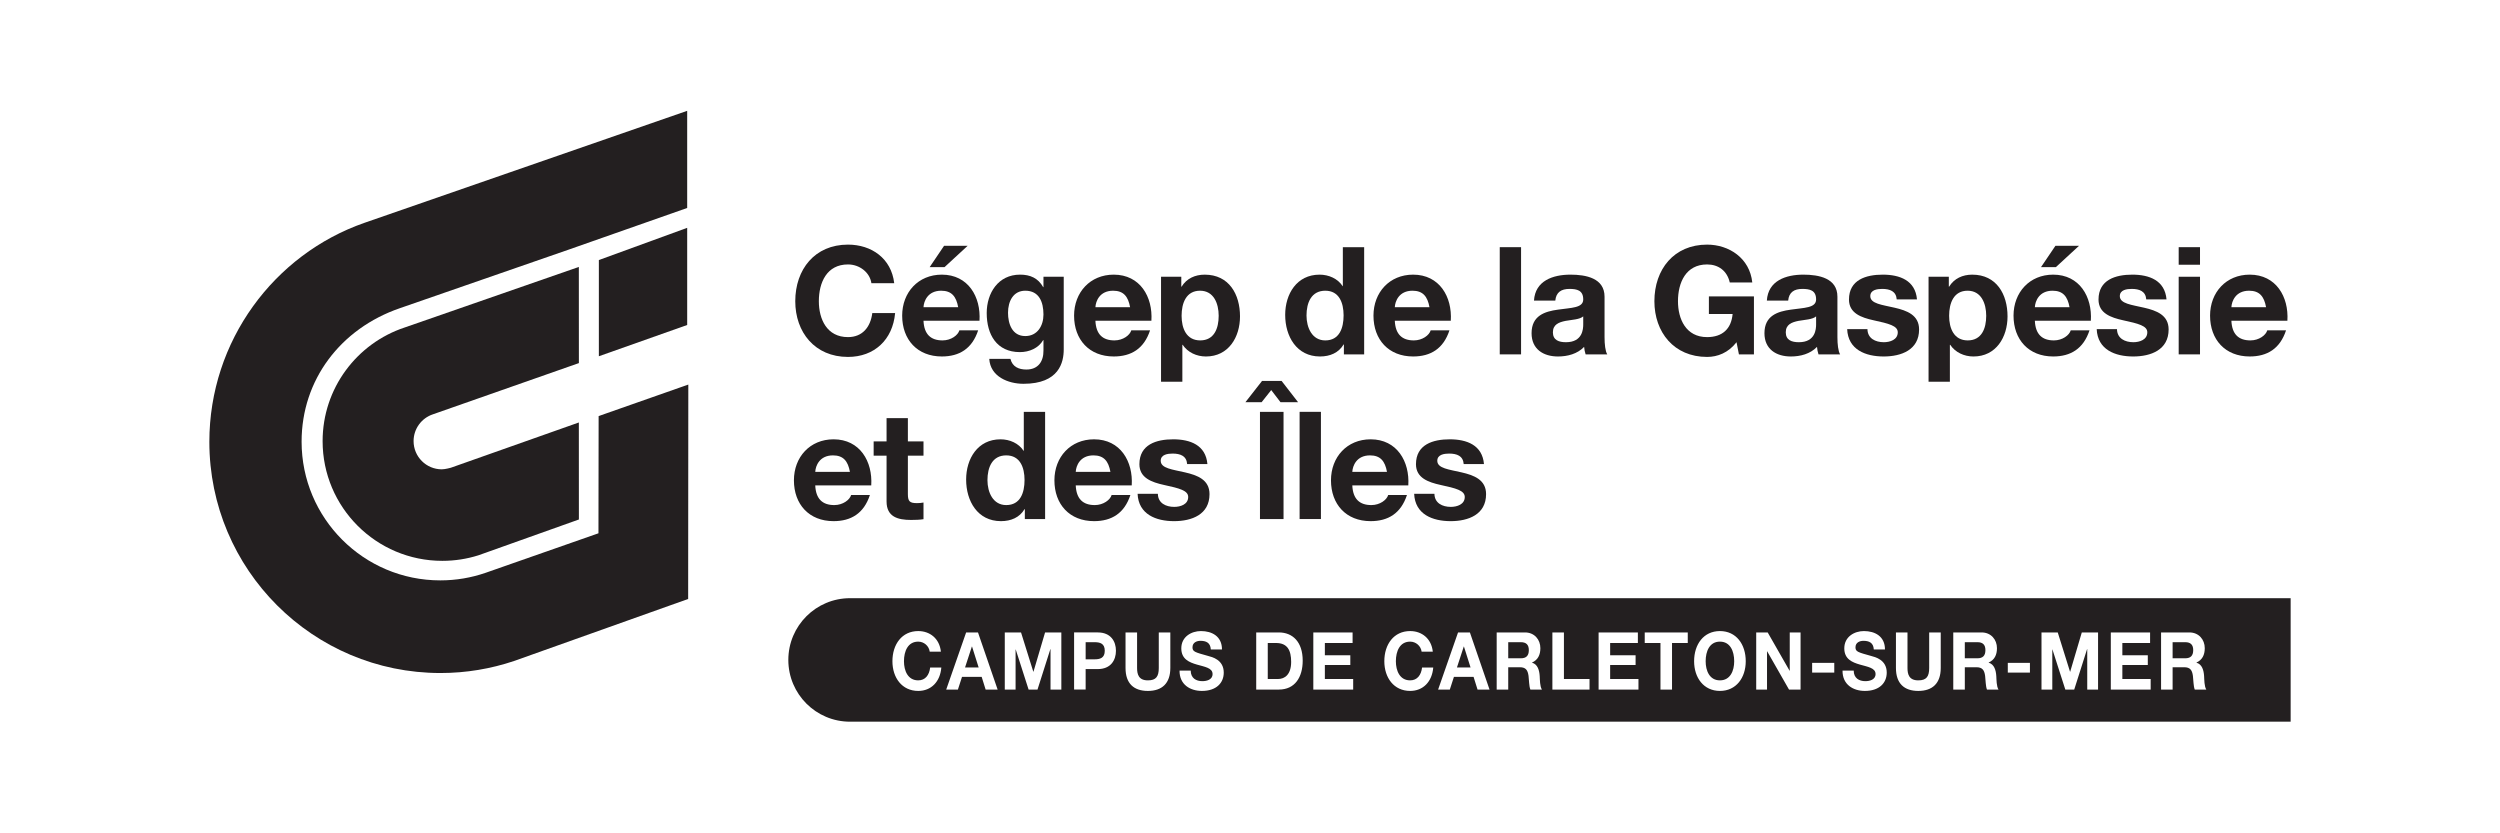
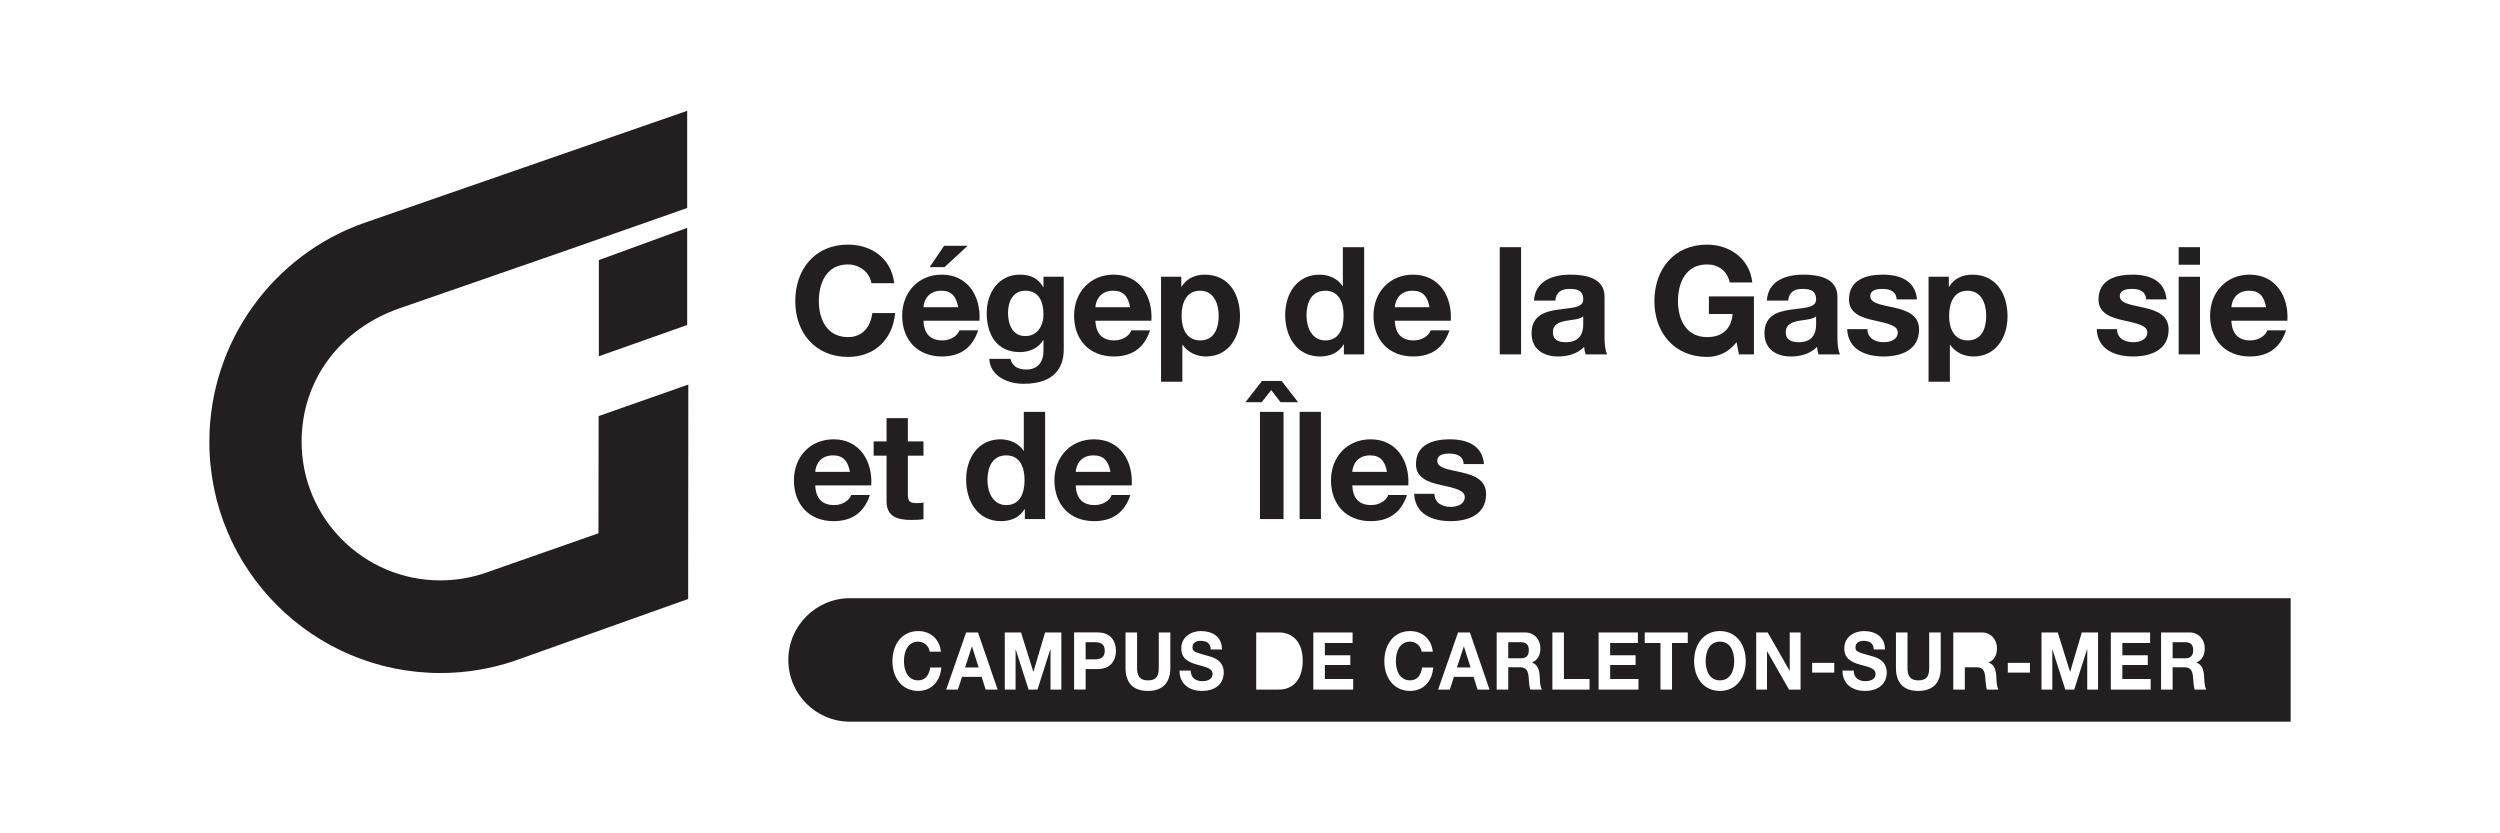
<svg xmlns="http://www.w3.org/2000/svg" width="1024px" height="341px" version="1.1" id="Calque_1" x="0px" y="0px" viewBox="0 0 432 144" xml:space="preserve">
  <g>
    <path fill="#231F20" d="M150.514,48.985c-0.26-1.844-2.026-3.246-4.052-3.246c-3.662,0-5.038,3.116-5.038,6.363   c0,3.091,1.376,6.207,5.038,6.207c2.493,0,3.896-1.714,4.207-4.155h3.947c-0.415,4.623-3.61,7.583-8.155,7.583   c-5.739,0-9.116-4.285-9.116-9.635c0-5.506,3.376-9.791,9.116-9.791c4.078,0,7.506,2.39,7.999,6.675H150.514z" />
    <path fill="#231F20" d="M159.525,55.478c0.104,2.337,1.247,3.402,3.298,3.402c1.481,0,2.675-0.909,2.909-1.74h3.246   c-1.038,3.168-3.246,4.519-6.285,4.519c-4.233,0-6.856-2.909-6.856-7.064c0-4.025,2.779-7.09,6.856-7.09   c4.571,0,6.778,3.844,6.519,7.973H159.525z M165.525,53.141c-0.338-1.87-1.143-2.857-2.935-2.857c-2.337,0-3.013,1.818-3.065,2.857   H165.525z M163.161,46.206h-2.571l2.493-3.688h4.077L163.161,46.206z" />
    <path fill="#231F20" d="M183.781,60.438c0,2.208-0.778,5.947-6.96,5.947c-2.649,0-5.739-1.246-5.921-4.311h3.662   c0.338,1.377,1.455,1.844,2.753,1.844c2.052,0,2.987-1.402,2.961-3.324v-1.766h-0.052c-0.805,1.402-2.416,2.077-4.026,2.077   c-4.026,0-5.739-3.064-5.739-6.752c0-3.48,2-6.649,5.765-6.649c1.766,0,3.117,0.597,4,2.156h0.052v-1.792h3.506V60.438z    M180.275,54.413c0-2.181-0.753-4.129-3.143-4.129c-2.077,0-2.987,1.818-2.987,3.818c0,1.922,0.727,4.026,2.987,4.026   C179.237,58.127,180.275,56.335,180.275,54.413z" />
    <path fill="#231F20" d="M189.261,55.478c0.103,2.337,1.246,3.402,3.298,3.402c1.48,0,2.675-0.909,2.908-1.74h3.246   c-1.039,3.168-3.246,4.519-6.285,4.519c-4.233,0-6.856-2.909-6.856-7.064c0-4.025,2.778-7.09,6.856-7.09   c4.571,0,6.779,3.844,6.518,7.973H189.261z M195.261,53.141c-0.338-1.87-1.143-2.857-2.936-2.857c-2.337,0-3.013,1.818-3.064,2.857   H195.261z" />
    <path fill="#231F20" d="M200.61,47.869h3.506v1.714h0.052c0.883-1.428,2.337-2.077,4-2.077c4.207,0,6.104,3.402,6.104,7.22   c0,3.584-1.974,6.934-5.896,6.934c-1.61,0-3.142-0.701-4.024-2.026h-0.052v6.389h-3.688V47.869z M210.583,54.621   c0-2.129-0.858-4.337-3.221-4.337c-2.415,0-3.194,2.156-3.194,4.337s0.832,4.259,3.22,4.259   C209.803,58.88,210.583,56.803,210.583,54.621z" />
    <path fill="#231F20" d="M232.241,59.581h-0.052c-0.857,1.455-2.363,2.078-4.078,2.078c-4.05,0-6.024-3.48-6.024-7.194   c0-3.61,1.999-6.96,5.947-6.96c1.584,0,3.142,0.675,3.999,2h-0.026h0.052v-6.752h3.687v18.543h-3.506V59.581z M229.021,50.284   c-2.416,0-3.247,2.078-3.247,4.285c0,2.104,0.962,4.312,3.247,4.312c2.441,0,3.168-2.13,3.168-4.337   C232.189,52.362,231.41,50.284,229.021,50.284z" />
    <path fill="#231F20" d="M241.046,55.478c0.103,2.337,1.246,3.402,3.298,3.402c1.48,0,2.675-0.909,2.908-1.74h3.246   c-1.039,3.168-3.246,4.519-6.285,4.519c-4.233,0-6.856-2.909-6.856-7.064c0-4.025,2.778-7.09,6.856-7.09   c4.571,0,6.779,3.844,6.519,7.973H241.046z M247.045,53.141c-0.338-1.87-1.143-2.857-2.936-2.857c-2.337,0-3.013,1.818-3.064,2.857   H247.045z" />
    <path fill="#231F20" d="M259.198,42.753h3.688v18.543h-3.688V42.753z" />
    <path fill="#231F20" d="M265.119,51.998c0.208-3.454,3.298-4.493,6.311-4.493c2.675,0,5.896,0.597,5.896,3.818v6.986   c0,1.221,0.129,2.441,0.467,2.987h-3.74c-0.129-0.415-0.233-0.857-0.259-1.298c-1.168,1.22-2.882,1.662-4.518,1.662   c-2.546,0-4.572-1.273-4.572-4.026c0-3.039,2.286-3.766,4.572-4.077c2.259-0.338,4.363-0.26,4.363-1.766   c0-1.584-1.091-1.818-2.389-1.818c-1.403,0-2.311,0.572-2.442,2.026H265.119z M273.638,54.725   c-0.623,0.545-1.923,0.571-3.065,0.779c-1.143,0.233-2.182,0.623-2.182,1.974c0,1.377,1.065,1.714,2.26,1.714   c2.882,0,2.987-2.286,2.987-3.091V54.725z" />
    <path fill="#231F20" d="M300.153,59.192c-1.428,1.844-3.298,2.545-5.09,2.545c-5.74,0-9.116-4.285-9.116-9.635   c0-5.506,3.376-9.791,9.116-9.791c3.791,0,7.375,2.337,7.817,6.545h-3.895c-0.468-2.052-2-3.116-3.921-3.116   c-3.662,0-5.038,3.116-5.038,6.363c0,3.091,1.377,6.207,5.038,6.207c2.649,0,4.181-1.428,4.414-4h-4.103v-3.039h7.791v10.025   h-2.597L300.153,59.192z" />
    <path fill="#231F20" d="M305.399,51.998c0.208-3.454,3.298-4.493,6.311-4.493c2.675,0,5.896,0.597,5.896,3.818v6.986   c0,1.221,0.129,2.441,0.467,2.987h-3.74c-0.129-0.415-0.233-0.857-0.259-1.298c-1.168,1.22-2.882,1.662-4.518,1.662   c-2.546,0-4.572-1.273-4.572-4.026c0-3.039,2.286-3.766,4.572-4.077c2.259-0.338,4.363-0.26,4.363-1.766   c0-1.584-1.091-1.818-2.389-1.818c-1.403,0-2.311,0.572-2.442,2.026H305.399z M313.918,54.725   c-0.623,0.545-1.923,0.571-3.065,0.779c-1.143,0.233-2.182,0.623-2.182,1.974c0,1.377,1.065,1.714,2.26,1.714   c2.882,0,2.987-2.286,2.987-3.091V54.725z" />
    <path fill="#231F20" d="M322.799,56.932c0.026,1.611,1.377,2.26,2.831,2.26c1.064,0,2.414-0.416,2.414-1.714   c0-1.117-1.532-1.506-4.181-2.078c-2.13-0.467-4.259-1.22-4.259-3.584c0-3.428,2.961-4.311,5.843-4.311   c2.934,0,5.636,0.987,5.921,4.285h-3.506c-0.104-1.428-1.194-1.818-2.519-1.818c-0.832,0-2.052,0.156-2.052,1.247   c0,1.324,2.077,1.506,4.181,2c2.156,0.493,4.259,1.272,4.259,3.766c0,3.532-3.064,4.675-6.129,4.675   c-3.117,0-6.156-1.169-6.311-4.727H322.799z" />
    <path fill="#231F20" d="M333.369,47.869h3.506v1.714h0.052c0.883-1.428,2.337-2.077,3.999-2.077c4.207,0,6.104,3.402,6.104,7.22   c0,3.584-1.974,6.934-5.896,6.934c-1.61,0-3.142-0.701-4.025-2.026h-0.052v6.389h-3.688V47.869z M343.342,54.621   c0-2.129-0.858-4.337-3.221-4.337c-2.414,0-3.194,2.156-3.194,4.337s0.832,4.259,3.22,4.259   C342.562,58.88,343.342,56.803,343.342,54.621z" />
-     <path fill="#231F20" d="M351.755,55.478c0.103,2.337,1.246,3.402,3.298,3.402c1.48,0,2.675-0.909,2.909-1.74h3.246   c-1.039,3.168-3.246,4.519-6.285,4.519c-4.233,0-6.856-2.909-6.856-7.064c0-4.025,2.778-7.09,6.856-7.09   c4.571,0,6.779,3.844,6.518,7.973H351.755z M357.755,53.141c-0.338-1.87-1.143-2.857-2.936-2.857c-2.337,0-3.013,1.818-3.064,2.857   H357.755z M355.391,46.206h-2.572l2.494-3.688h4.078L355.391,46.206z" />
    <path fill="#231F20" d="M365.961,56.932c0.026,1.611,1.377,2.26,2.831,2.26c1.064,0,2.414-0.416,2.414-1.714   c0-1.117-1.532-1.506-4.181-2.078c-2.13-0.467-4.259-1.22-4.259-3.584c0-3.428,2.961-4.311,5.843-4.311   c2.934,0,5.636,0.987,5.921,4.285h-3.506c-0.104-1.428-1.194-1.818-2.519-1.818c-0.832,0-2.052,0.156-2.052,1.247   c0,1.324,2.077,1.506,4.181,2c2.156,0.493,4.259,1.272,4.259,3.766c0,3.532-3.064,4.675-6.128,4.675   c-3.117,0-6.156-1.169-6.311-4.727H365.961z" />
    <path fill="#231F20" d="M380.322,45.791h-3.688v-3.038h3.688V45.791z M376.634,47.869h3.688v13.427h-3.688V47.869z" />
    <path fill="#231F20" d="M385.75,55.478c0.103,2.337,1.246,3.402,3.298,3.402c1.48,0,2.675-0.909,2.909-1.74h3.246   c-1.039,3.168-3.246,4.519-6.285,4.519c-4.233,0-6.856-2.909-6.856-7.064c0-4.025,2.778-7.09,6.856-7.09   c4.571,0,6.779,3.844,6.519,7.973H385.75z M391.75,53.141c-0.338-1.87-1.143-2.857-2.936-2.857c-2.337,0-3.013,1.818-3.064,2.857   H391.75z" />
    <path fill="#231F20" d="M140.801,83.961c0.104,2.337,1.247,3.402,3.298,3.402c1.481,0,2.675-0.909,2.909-1.74h3.246   c-1.038,3.168-3.246,4.519-6.285,4.519c-4.233,0-6.856-2.909-6.856-7.064c0-4.025,2.779-7.09,6.856-7.09   c4.571,0,6.778,3.844,6.519,7.973H140.801z M146.8,81.623c-0.338-1.87-1.143-2.857-2.934-2.857c-2.337,0-3.013,1.818-3.065,2.857   H146.8z" />
    <path fill="#231F20" d="M156.824,76.351h2.701v2.467h-2.701v6.649c0,1.246,0.312,1.558,1.559,1.558c0.39,0,0.753-0.026,1.143-0.104   v2.883c-0.623,0.104-1.428,0.13-2.156,0.13c-2.259,0-4.233-0.52-4.233-3.194v-7.921h-2.234v-2.467h2.234v-4.026h3.687V76.351z" />
    <path fill="#231F20" d="M177.054,88.064h-0.051c-0.858,1.455-2.363,2.078-4.078,2.078c-4.052,0-6.025-3.48-6.025-7.194   c0-3.61,2-6.96,5.947-6.96c1.584,0,3.143,0.675,3.999,2h-0.026h0.052v-6.752h3.688v18.543h-3.507V88.064z M173.834,78.766   c-2.416,0-3.246,2.078-3.246,4.285c0,2.104,0.961,4.312,3.246,4.312c2.442,0,3.169-2.13,3.169-4.337   C177.003,80.844,176.224,78.766,173.834,78.766z" />
    <path fill="#231F20" d="M185.859,83.961c0.103,2.337,1.246,3.402,3.298,3.402c1.48,0,2.675-0.909,2.908-1.74h3.246   c-1.039,3.168-3.246,4.519-6.285,4.519c-4.233,0-6.856-2.909-6.856-7.064c0-4.025,2.778-7.09,6.856-7.09   c4.571,0,6.779,3.844,6.518,7.973H185.859z M191.858,81.623c-0.338-1.87-1.143-2.857-2.936-2.857c-2.337,0-3.013,1.818-3.064,2.857   H191.858z" />
-     <path fill="#231F20" d="M200.064,85.415c0.026,1.611,1.377,2.26,2.831,2.26c1.064,0,2.415-0.416,2.415-1.714   c0-1.117-1.532-1.506-4.181-2.078c-2.13-0.467-4.259-1.22-4.259-3.584c0-3.428,2.961-4.311,5.843-4.311   c2.935,0,5.636,0.987,5.921,4.285h-3.506c-0.104-1.428-1.194-1.818-2.519-1.818c-0.832,0-2.052,0.156-2.052,1.247   c0,1.324,2.077,1.506,4.181,2c2.156,0.493,4.259,1.272,4.259,3.766c0,3.532-3.064,4.675-6.129,4.675   c-3.117,0-6.156-1.169-6.311-4.727H200.064z" />
    <path fill="#231F20" d="M218.088,65.885h3.375l2.857,3.688h-3.039l-1.61-2.104l-1.662,2.104h-2.805L218.088,65.885z    M217.724,71.235h4.077v18.543h-4.077V71.235z" />
    <path fill="#231F20" d="M224.58,71.235h3.688v18.543h-3.688V71.235z" />
    <path fill="#231F20" d="M233.696,83.961c0.103,2.337,1.246,3.402,3.298,3.402c1.48,0,2.675-0.909,2.908-1.74h3.246   c-1.039,3.168-3.246,4.519-6.285,4.519c-4.233,0-6.856-2.909-6.856-7.064c0-4.025,2.778-7.09,6.856-7.09   c4.571,0,6.779,3.844,6.519,7.973H233.696z M239.695,81.623c-0.338-1.87-1.143-2.857-2.936-2.857c-2.337,0-3.013,1.818-3.064,2.857   H239.695z" />
    <path fill="#231F20" d="M247.901,85.415c0.026,1.611,1.377,2.26,2.831,2.26c1.064,0,2.415-0.416,2.415-1.714   c0-1.117-1.532-1.506-4.181-2.078c-2.13-0.467-4.259-1.22-4.259-3.584c0-3.428,2.96-4.311,5.843-4.311   c2.935,0,5.636,0.987,5.921,4.285h-3.506c-0.104-1.428-1.194-1.818-2.519-1.818c-0.832,0-2.052,0.156-2.052,1.247   c0,1.324,2.077,1.506,4.181,2c2.156,0.493,4.259,1.272,4.259,3.766c0,3.532-3.064,4.675-6.129,4.675   c-3.117,0-6.156-1.169-6.311-4.727H247.901z" />
  </g>
  <g>
-     <path fill-rule="evenodd" clip-rule="evenodd" fill="#231F20" d="M341.829,111.079h-2.189v2.783h2.189   c0.89,0,1.375-0.416,1.375-1.412C343.204,111.495,342.719,111.079,341.829,111.079z" />
    <polygon fill-rule="evenodd" clip-rule="evenodd" fill="#231F20" points="252.978,111.827 251.795,115.453 254.149,115.453    253.003,111.827  " />
-     <path fill-rule="evenodd" clip-rule="evenodd" fill="#231F20" d="M220.497,111.218h-1.425v6.228h1.782   c1.157,0,2.265-0.775,2.265-2.962C223.117,112.491,222.481,111.218,220.497,111.218z" />
    <path fill-rule="evenodd" clip-rule="evenodd" fill="#231F20" d="M262.855,111.079h-2.189v2.783h2.189   c0.89,0,1.374-0.416,1.374-1.412C264.229,111.495,263.745,111.079,262.855,111.079z" />
    <polygon fill-rule="evenodd" clip-rule="evenodd" fill="#231F20" points="167.894,111.827 166.711,115.453 169.065,115.453    167.92,111.827  " />
    <path fill-rule="evenodd" clip-rule="evenodd" fill="#231F20" d="M377.772,111.079h-2.189v2.783h2.189   c0.89,0,1.374-0.416,1.374-1.412C379.146,111.495,378.662,111.079,377.772,111.079z" />
    <path fill-rule="evenodd" clip-rule="evenodd" fill="#231F20" d="M146.825,103.467c-5.899,0-10.68,4.783-10.68,10.681   c0,5.899,4.781,10.683,10.68,10.683H396v-21.363H146.825z M158.615,119.509c-2.811,0-4.465-2.284-4.465-5.135   c0-2.934,1.654-5.219,4.465-5.219c1.998,0,3.677,1.273,3.919,3.558H160.6c-0.127-0.984-0.992-1.731-1.985-1.731   c-1.794,0-2.468,1.661-2.468,3.392c0,1.647,0.674,3.308,2.468,3.308c1.221,0,1.909-0.914,2.061-2.215h1.934   C162.407,117.931,160.842,119.509,158.615,119.509z M170.273,119.274l-0.687-2.201h-3.397l-0.712,2.201h-2.023l3.448-9.883h2.049   l3.397,9.883H170.273z M183.367,119.274h-1.87v-7.004h-0.026l-2.227,7.004h-1.539l-2.226-6.935h-0.026v6.935h-1.869v-9.883h2.811   l2.125,6.796h0.026l2.01-6.796h2.812V119.274z M189.671,115.73h-2.1v3.544h-1.997v-9.883h4.096c2.265,0,3.143,1.563,3.143,3.169   C192.814,114.166,191.935,115.73,189.671,115.73z M202.219,115.537c0,2.671-1.45,3.972-3.88,3.972   c-2.443,0-3.868-1.288-3.868-3.972v-6.146h1.998v6.146c0,1.079,0.255,2.145,1.871,2.145c1.424,0,1.882-0.679,1.882-2.145v-6.146   h1.998V115.537z M207.681,119.509c-2.011,0-3.893-1.08-3.868-3.516h1.934c0,1.316,0.942,1.827,2.011,1.827   c0.7,0,1.768-0.221,1.768-1.231c0-1.066-1.361-1.246-2.697-1.634c-1.35-0.388-2.711-0.955-2.711-2.81   c0-2.021,1.757-2.99,3.397-2.99c1.897,0,3.639,0.9,3.639,3.183h-1.933c-0.064-1.19-0.84-1.495-1.795-1.495   c-0.636,0-1.373,0.291-1.373,1.122c0,0.761,0.432,0.859,2.71,1.495c0.661,0.18,2.697,0.637,2.697,2.879   C211.459,118.152,210.148,119.509,207.681,119.509z M220.993,119.274h-3.918v-9.883h3.918c2.354,0,4.122,1.606,4.122,4.885   C225.115,117.142,223.767,119.274,220.993,119.274z M233.847,119.274h-6.895v-9.883h6.793v1.827h-4.796v2.117h4.402v1.689h-4.402   v2.422h4.898V119.274z M243.7,119.509c-2.812,0-4.466-2.284-4.466-5.135c0-2.934,1.655-5.219,4.466-5.219   c1.997,0,3.676,1.273,3.918,3.558h-1.934c-0.127-0.984-0.992-1.731-1.984-1.731c-1.795,0-2.469,1.661-2.469,3.392   c0,1.647,0.674,3.308,2.469,3.308c1.221,0,1.907-0.914,2.061-2.215h1.934C247.491,117.931,245.926,119.509,243.7,119.509z    M255.357,119.274l-0.687-2.201h-3.396l-0.713,2.201h-2.023l3.448-9.883h2.048l3.397,9.883H255.357z M264.496,119.274   c-0.242-0.623-0.216-1.577-0.318-2.367c-0.14-1.038-0.509-1.495-1.515-1.495h-1.998v3.862h-1.997v-9.883h4.897   c1.628,0,2.66,1.231,2.66,2.726c0,1.163-0.433,2.036-1.439,2.479v0.027c0.98,0.277,1.259,1.315,1.323,2.311   c0.038,0.623,0.025,1.786,0.382,2.34H264.496z M274.728,119.274h-6.425v-9.883h1.997v8.056h4.428V119.274z M283.192,119.274h-6.895   v-9.883h6.793v1.827h-4.796v2.117h4.402v1.689h-4.402v2.422h4.898V119.274z M291.72,111.218h-2.723v8.056h-1.998v-8.056h-2.723   v-1.827h7.443V111.218z M297.283,119.509c-2.812,0-4.466-2.284-4.466-5.135c0-2.934,1.655-5.219,4.466-5.219   c2.811,0,4.465,2.284,4.465,5.219C301.748,117.225,300.093,119.509,297.283,119.509z M311.23,119.274h-1.998l-3.778-6.616h-0.026   v6.616h-1.87v-9.883h1.985l3.791,6.63h0.025v-6.63h1.871V119.274z M317.061,116.339h-3.829v-1.688h3.829V116.339z M322.357,119.509   c-2.011,0-3.893-1.08-3.868-3.516h1.935c0,1.316,0.941,1.827,2.01,1.827c0.7,0,1.768-0.221,1.768-1.231   c0-1.066-1.361-1.246-2.697-1.634c-1.349-0.388-2.71-0.955-2.71-2.81c0-2.021,1.755-2.99,3.396-2.99c1.896,0,3.639,0.9,3.639,3.183   h-1.933c-0.064-1.19-0.84-1.495-1.795-1.495c-0.636,0-1.373,0.291-1.373,1.122c0,0.761,0.432,0.859,2.71,1.495   c0.661,0.18,2.697,0.637,2.697,2.879C326.135,118.152,324.825,119.509,322.357,119.509z M335.476,115.537   c0,2.671-1.45,3.972-3.88,3.972c-2.443,0-3.868-1.288-3.868-3.972v-6.146h1.997v6.146c0,1.079,0.255,2.145,1.871,2.145   c1.424,0,1.882-0.679,1.882-2.145v-6.146h1.998V115.537z M343.471,119.274c-0.242-0.623-0.216-1.577-0.318-2.367   c-0.14-1.038-0.509-1.495-1.514-1.495h-1.998v3.862h-1.997v-9.883h4.897c1.628,0,2.66,1.231,2.66,2.726   c0,1.163-0.433,2.036-1.438,2.479v0.027c0.98,0.277,1.259,1.315,1.323,2.311c0.038,0.623,0.025,1.786,0.382,2.34H343.471z    M350.904,116.339h-3.829v-1.688h3.829V116.339z M362.687,119.274h-1.87v-7.004h-0.026l-2.227,7.004h-1.539l-2.226-6.935h-0.026   v6.935h-1.869v-9.883h2.811l2.125,6.796h0.026l2.01-6.796h2.812V119.274z M371.789,119.274h-6.895v-9.883h6.793v1.827h-4.797v2.117   h4.402v1.689h-4.402v2.422h4.898V119.274z M379.413,119.274c-0.242-0.623-0.216-1.577-0.318-2.367   c-0.14-1.038-0.509-1.495-1.514-1.495h-1.998v3.862h-1.996v-9.883h4.897c1.629,0,2.66,1.231,2.66,2.726   c0,1.163-0.433,2.036-1.438,2.479v0.027c0.98,0.277,1.259,1.315,1.323,2.311c0.038,0.623,0.026,1.786,0.382,2.34H379.413z" />
    <path fill-rule="evenodd" clip-rule="evenodd" fill="#231F20" d="M189.124,111.079h-1.552v2.963h1.552   c0.929,0,1.755-0.221,1.755-1.482C190.879,111.301,190.053,111.079,189.124,111.079z" />
    <path fill-rule="evenodd" clip-rule="evenodd" fill="#231F20" d="M297.283,110.982c-1.794,0-2.469,1.661-2.469,3.392   c0,1.647,0.674,3.308,2.469,3.308c1.794,0,2.468-1.661,2.468-3.308C299.75,112.644,299.076,110.982,297.283,110.982z" />
  </g>
  <g>
    <path fill="#231F20" d="M118.846,66.518l-15.513,5.45l-0.029,20.274l-19.53,6.839c-2.454,0.848-5.087,1.307-7.828,1.307   c-13.249,0-23.99-10.739-23.99-23.99c0-10.712,6.755-19.549,16.958-23.076l29.263-10.153l20.474-7.195V19.17L62.813,38.547   C47.204,43.993,36,58.963,36,76.428c0,22.083,17.903,39.984,39.983,39.984c4.444,0,8.713-0.736,12.706-2.074l30.13-10.735   L118.846,66.518z" />
    <polygon fill="#231F20" points="118.651,56.212 118.651,39.408 103.373,44.98 103.373,61.62  " />
-     <path fill="#231F20" d="M99.918,62.804L99.91,46.171L69.754,56.656C61.525,59.393,55.59,67.155,55.59,76.304   c0,11.435,9.27,20.704,20.704,20.704c2.172,0,4.266-0.334,6.232-0.954l17.392-6.199l-0.008-16.78l-22.138,7.828   c0,0-0.982,0.275-1.567,0.275c-2.696,0-4.88-2.186-4.88-4.882c0.001-2.155,1.399-3.985,3.337-4.63L99.918,62.804z" />
  </g>
</svg>